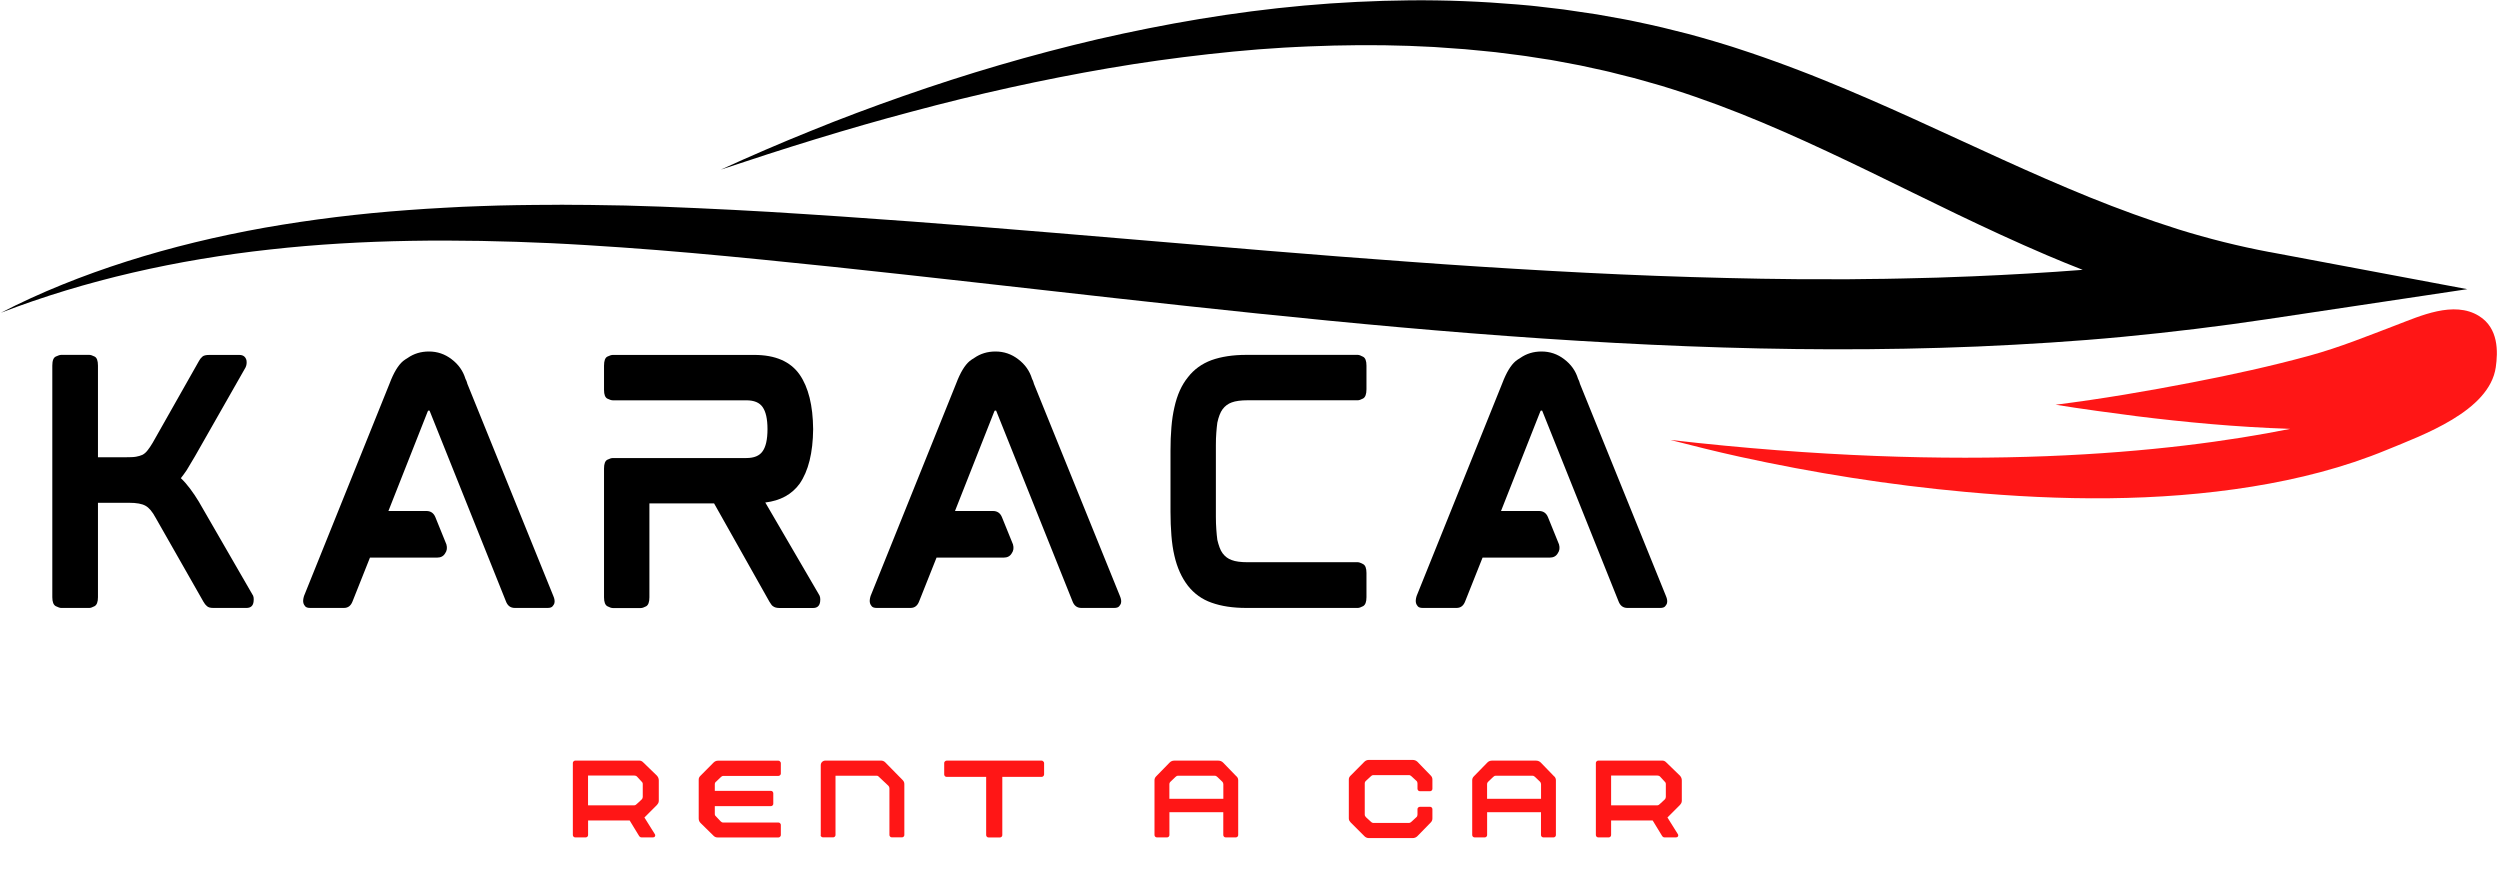
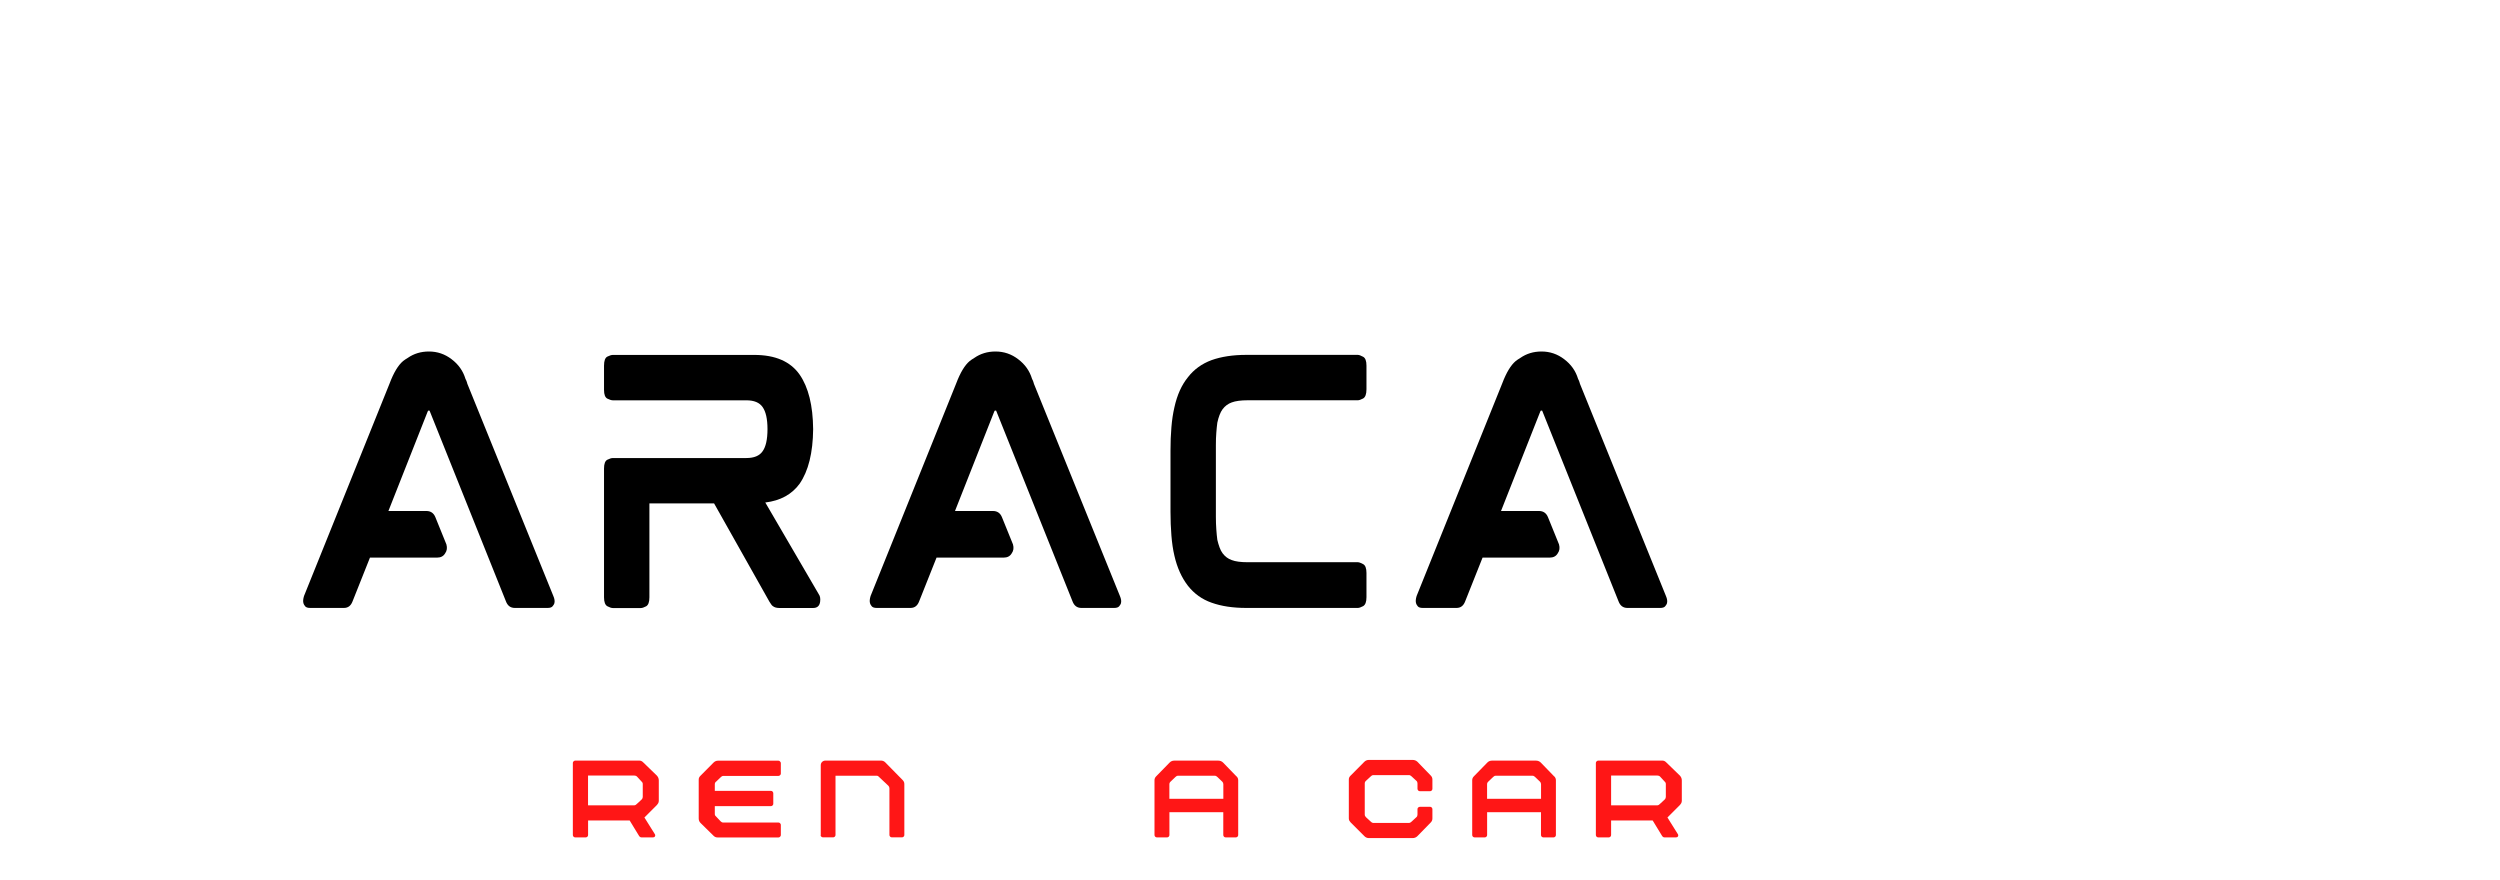
<svg xmlns="http://www.w3.org/2000/svg" id="katman_2" data-name="katman 2" viewBox="0 0 466 163.96">
  <defs>
    <style>
      .cls-1 {
        fill: #ff1616;
      }

      .cls-2 {
        clip-path: url(#clippath-4);
      }

      .cls-3 {
        fill: none;
      }

      .cls-4 {
        clip-path: url(#clippath-1);
      }

      .cls-5 {
        clip-path: url(#clippath-5);
      }

      .cls-6 {
        clip-path: url(#clippath-3);
      }

      .cls-7 {
        clip-path: url(#clippath-2);
      }

      .cls-8 {
        clip-path: url(#clippath);
      }
    </style>
    <clipPath id="clippath">
      <rect class="cls-3" width="466" height="93.29" />
    </clipPath>
    <clipPath id="clippath-1">
-       <rect class="cls-3" x="-.49" y="-.04" width="466.67" height="93.33" />
-     </clipPath>
+       </clipPath>
    <clipPath id="clippath-2">
      <rect class="cls-3" x="0" width="460.84" height="65.29" />
    </clipPath>
    <clipPath id="clippath-3">
      <rect class="cls-3" x="310.18" y="57.29" width="155.26" height="35.84" />
    </clipPath>
    <clipPath id="clippath-4">
      <rect class="cls-3" x="3.51" y="63.96" width="314.67" height="64" />
    </clipPath>
    <clipPath id="clippath-5">
      <rect class="cls-3" x="103.51" y="127.96" width="218.67" height="36" />
    </clipPath>
  </defs>
  <g id="katman_1" data-name="katman 1">
    <g class="cls-8">
      <g class="cls-4">
        <g>
          <g class="cls-7">
            <path d="M423.07,46.99c-5.73-1.08-11.42-2.5-17.01-4.24-5.58-1.76-11.1-3.77-16.56-5.98-5.46-2.22-10.88-4.6-16.31-7.07l-16.43-7.52c-5.55-2.52-11.19-4.99-17.01-7.34-1.46-.58-2.91-1.18-4.4-1.73l-2.22-.84-2.24-.82c-1.49-.56-3.03-1.06-4.54-1.59-.76-.26-1.54-.51-2.3-.76-.77-.25-1.53-.51-2.32-.74-1.56-.47-3.11-.95-4.7-1.39-.79-.22-1.57-.45-2.37-.65l-2.4-.6c-1.6-.4-3.19-.81-4.82-1.15l-2.43-.52c-.81-.17-1.61-.35-2.44-.49l-4.91-.88-4.94-.73c-.41-.06-.82-.13-1.23-.18l-1.24-.15-2.48-.29c-.83-.09-1.65-.21-2.48-.28l-2.49-.22C276.16.27,269.48,0,262.84.06c-6.64.07-13.26.39-19.8.98-13.1,1.18-25.91,3.4-38.37,6.26-12.45,2.91-24.55,6.48-36.26,10.59-5.85,2.05-11.64,4.21-17.3,6.52-5.68,2.29-11.26,4.7-16.75,7.21,11.75-3.93,23.59-7.64,35.65-10.83,12.03-3.23,24.26-5.95,36.61-8.07,6.17-1.06,12.39-1.92,18.62-2.62,3.11-.36,6.23-.64,9.35-.9l4.69-.32c1.56-.1,3.13-.15,4.68-.23,6.24-.26,12.48-.32,18.69-.1l4.64.21c1.54.1,3.08.22,4.62.33l1.15.08,1.15.11,2.3.22c.76.08,1.53.14,2.29.23l2.28.29,2.28.29c.76.08,1.51.22,2.26.33l2.26.35,1.13.17c.38.06.74.14,1.11.2l4.46.84,4.4.96c.74.15,1.46.35,2.18.53l2.18.55c1.46.34,2.87.77,4.3,1.17l2.14.61c.71.21,1.41.44,2.11.66,1.41.43,2.8.92,4.19,1.39,11.14,3.85,21.78,8.78,32.46,13.94,10.68,5.18,21.43,10.63,32.97,15.55,2.2.94,4.44,1.85,6.71,2.74-6.83.53-13.69.92-20.56,1.21l-6.52.24-6.54.16c-2.18.07-4.36.07-6.54.1l-3.28.04c-1.09.01-2.18,0-3.27,0-8.73.04-17.48-.15-26.24-.41-8.76-.26-17.53-.66-26.3-1.15-8.77-.49-17.55-1.05-26.33-1.7-17.57-1.26-35.16-2.78-52.8-4.27-17.65-1.49-35.34-2.97-53.1-4.17l-6.67-.44c-2.22-.15-4.44-.29-6.67-.42-4.45-.26-8.92-.49-13.4-.69-2.23-.1-4.48-.18-6.71-.28l-6.73-.21c-2.25-.04-4.49-.09-6.74-.11l-3.38-.02c-1.13-.02-2.25-.02-3.38,0-2.26.02-4.51.01-6.76.06l-3.38.07c-1.13.03-2.26.07-3.38.11l-3.38.13-3.38.18c-2.25.1-4.49.28-6.74.43-8.98.65-17.92,1.74-26.7,3.28-8.78,1.57-17.39,3.64-25.66,6.27-8.26,2.63-16.19,5.8-23.52,9.59,15.84-6.1,32.91-9.91,50.22-11.8,17.34-1.93,34.91-1.96,52.4-1.17,1.09.05,2.19.1,3.28.17l3.28.19c2.19.13,4.38.29,6.56.43l6.56.49c2.19.18,4.37.35,6.56.55,4.38.39,8.74.8,13.13,1.24,4.38.43,8.76.89,13.14,1.34,17.52,1.86,35.05,3.88,52.63,5.84,35.15,3.9,70.6,7.57,106.56,8.96,17.96.7,36.05.8,54.14.05,9.04-.4,18.09-.95,27.1-1.81s17.99-1.95,26.92-3.29l37.27-5.59-36.84-6.92Z" />
          </g>
          <g class="cls-6">
            <path class="cls-1" d="M324.19,85.12c13.89,3.04,27.97,5.28,42.13,6.57,17.76,1.63,35.84,1.86,53.49-.99,8.58-1.39,17.08-3.53,25.13-6.86,6.6-2.73,19.08-7.17,20.27-15.37.42-2.91.54-7.3-3.12-9.57-4.71-2.92-11.03.03-15.44,1.7-5.27,2-10.45,4.13-16.14,5.69-7.1,1.94-14.45,3.56-21.87,4.99-8.36,1.62-16.88,3.08-25.48,4.16,4.25.7,11.3,1.66,15.11,2.14,4.56.57,9.15,1.06,13.76,1.46,4.84.42,9.85.73,14.87.9-22.31,4.48-60.32,8.41-115.58,2.06,4.34,1.11,8.68,2.2,12.88,3.12Z" />
          </g>
        </g>
      </g>
    </g>
    <g class="cls-2">
      <g>
-         <path d="M37.14,93.65l9.9,17.15c.22.27.3.7.23,1.31-.08.81-.53,1.21-1.33,1.21h-6.17c-.57,0-.97-.11-1.21-.35-.22-.18-.43-.44-.63-.79l-8.92-15.67c-.61-1.14-1.24-1.88-1.88-2.23-.66-.38-1.68-.56-3.08-.56h-5.79v17.6c0,.88-.21,1.43-.63,1.67-.42.22-.74.33-.96.33h-5.27c-.22,0-.56-.11-1-.33-.43-.23-.65-.79-.65-1.67v-43.17c0-.92.21-1.48.65-1.69.44-.21.78-.31,1-.31h5.27c.22,0,.54.1.96.31s.63.77.63,1.69v17.08h5.27c.38,0,.71,0,1.02-.02.3-.01.57-.04.81-.08.46-.08.85-.2,1.19-.35.34-.18.65-.44.92-.79.15-.19.31-.41.48-.65.18-.25.34-.51.5-.79l8.63-15.25c.15-.3.36-.57.63-.81.23-.22.66-.33,1.27-.33h5.65c.69,0,1.13.33,1.31.98.08.49.03.94-.17,1.35l-9.44,16.58c-.57.96-1.08,1.82-1.54,2.58-.18.27-.36.52-.54.77-.17.25-.35.49-.54.71.57.53,1.14,1.18,1.71,1.94.58.77,1.16,1.63,1.73,2.58Z" />
        <path d="M87.08,71.46l16.06,39.63c.23.53.3.99.19,1.38-.04.16-.16.33-.33.54-.17.21-.48.31-.94.31h-6.1c-.81,0-1.36-.42-1.67-1.27l-14.17-35.38-.06-.13h-.23l-.04.04s-.04.06-.08.15l-7.31,18.52h7.08c.8,0,1.36.39,1.67,1.15l2.06,5.08c.18.64.1,1.19-.23,1.65-.31.54-.81.81-1.5.81h-12.52l-3.25,8.17c-.31.81-.84,1.21-1.6,1.21h-6.29c-.46,0-.77-.1-.94-.31s-.27-.39-.31-.54c-.11-.34-.08-.8.1-1.38l15.96-39.63c.76-2.01,1.6-3.4,2.52-4.17.11-.08.24-.18.4-.29.15-.11.3-.21.46-.29,1.14-.79,2.45-1.19,3.94-1.19,1.57,0,2.98.48,4.23,1.44,1.26.95,2.13,2.16,2.58,3.65.07.11.13.24.19.4.07.16.11.31.15.46Z" />
        <path d="M151.55,79.82v.33-.33ZM152.64,110.8c.23.31.31.77.23,1.38-.11.77-.55,1.15-1.31,1.15h-6.29c-.5,0-.91-.11-1.21-.35-.11-.07-.22-.18-.31-.33-.08-.15-.19-.3-.31-.46l-10.33-18.35h-12.06v17.5c0,.88-.2,1.43-.6,1.67-.41.22-.74.33-1,.33h-5.21c-.27,0-.6-.11-1.02-.33-.42-.23-.63-.79-.63-1.67v-24.02c0-.88.21-1.42.63-1.63s.76-.31,1.02-.31h24.88c1.44,0,2.45-.42,3.02-1.25.61-.84.92-2.22.92-4.13s-.31-3.28-.92-4.13c-.57-.83-1.58-1.25-3.02-1.25h-24.88c-.27,0-.6-.1-1.02-.31s-.63-.75-.63-1.63v-4.52c0-.92.21-1.48.63-1.69s.76-.31,1.02-.31h26.35c3.93,0,6.75,1.22,8.46,3.67,1.64,2.36,2.48,5.75,2.52,10.17-.04,4.42-.89,7.81-2.52,10.17-1.45,1.99-3.58,3.16-6.4,3.5l10,17.15Z" />
        <path d="M192.69,71.46l16.06,39.63c.23.53.3.99.19,1.38-.04.16-.16.33-.33.54-.17.21-.48.31-.94.31h-6.1c-.81,0-1.36-.42-1.67-1.27l-14.17-35.38-.06-.13h-.23l-.04.04s-.04.06-.08.15l-7.31,18.52h7.08c.8,0,1.36.39,1.67,1.15l2.06,5.08c.18.64.1,1.19-.23,1.65-.31.54-.81.81-1.5.81h-12.52l-3.25,8.17c-.31.81-.84,1.21-1.6,1.21h-6.29c-.46,0-.77-.1-.94-.31s-.27-.39-.31-.54c-.11-.34-.08-.8.1-1.38l15.96-39.63c.76-2.01,1.6-3.4,2.52-4.17.11-.08.24-.18.4-.29.15-.11.3-.21.46-.29,1.14-.79,2.45-1.19,3.94-1.19,1.57,0,2.98.48,4.23,1.44,1.26.95,2.13,2.16,2.58,3.65.07.11.13.24.19.4.07.16.11.31.15.46Z" />
        <path d="M253.1,66.15c.23,0,.56.12.98.35.42.22.63.77.63,1.65v4.4c0,.92-.21,1.49-.63,1.73-.42.22-.74.33-.98.33h-20.52c-1.29,0-2.29.14-2.98.4-.68.24-1.25.66-1.71,1.27-.42.57-.74,1.41-.98,2.5-.07.54-.14,1.17-.19,1.88-.06.7-.08,1.48-.08,2.35v13.33c0,.83.03,1.61.08,2.33.05.72.11,1.38.19,1.96.13.53.26,1,.42,1.42.15.42.34.78.56,1.08.46.61,1.03,1.04,1.71,1.27.69.27,1.69.4,2.98.4h20.52c.23,0,.56.12.98.35.42.22.63.77.63,1.65v4.52c0,.88-.21,1.43-.63,1.67-.42.22-.74.33-.98.33h-20.81c-2.47,0-4.63-.32-6.46-.98-1.75-.61-3.22-1.66-4.4-3.15-1.18-1.53-2.02-3.4-2.52-5.6-.27-1.14-.45-2.4-.56-3.77-.11-1.38-.17-2.86-.17-4.46v-11.31c0-1.57.05-3.03.17-4.4.11-1.38.3-2.61.56-3.73.5-2.28,1.34-4.15,2.52-5.6,1.11-1.44,2.57-2.51,4.4-3.19,1.83-.65,3.98-.98,6.46-.98h20.81Z" />
        <path d="M294.47,71.46l16.06,39.63c.23.53.3.99.19,1.38-.04.16-.16.33-.33.54-.17.21-.48.31-.94.31h-6.1c-.81,0-1.36-.42-1.67-1.27l-14.17-35.38-.06-.13h-.23l-.04.04s-.04.06-.08.15l-7.31,18.52h7.08c.8,0,1.36.39,1.67,1.15l2.06,5.08c.18.64.1,1.19-.23,1.65-.31.54-.81.81-1.5.81h-12.52l-3.25,8.17c-.31.81-.84,1.21-1.6,1.21h-6.29c-.46,0-.77-.1-.94-.31s-.27-.39-.31-.54c-.11-.34-.08-.8.1-1.38l15.96-39.63c.76-2.01,1.6-3.4,2.52-4.17.11-.08.24-.18.4-.29.15-.11.3-.21.46-.29,1.14-.79,2.45-1.19,3.94-1.19,1.57,0,2.98.48,4.23,1.44,1.26.95,2.13,2.16,2.58,3.65.07.11.13.24.19.4.07.16.11.31.15.46Z" />
      </g>
    </g>
    <g class="cls-5">
      <g>
        <path class="cls-1" d="M122.47,144.61c.22.24.33.53.33.88v3.79c0,.14-.04.28-.1.42-.07.13-.15.24-.23.33l-2.35,2.35,1.94,3.1c.09.14.1.28.02.42-.07.13-.19.19-.35.19h-2.15c-.17,0-.31-.08-.44-.25l-1.77-2.9h-7.75v2.71c0,.13-.04.23-.13.31s-.18.13-.29.13h-1.98c-.11,0-.22-.04-.31-.13-.08-.08-.13-.19-.13-.31v-13.44c0-.11.04-.21.13-.29.09-.09.2-.15.31-.15h11.92c.29,0,.54.11.75.33l2.58,2.5ZM109.61,144.57v5.54h8.65c.13,0,.26-.07.42-.23l.92-.85c.14-.14.21-.3.21-.48v-2.42c0-.11-.03-.21-.08-.29l-.15-.17-.85-.92c-.14-.13-.31-.19-.5-.19h-8.6Z" />
        <path class="cls-1" d="M133.45,145.71c-.14.13-.21.29-.21.48v1.23h10.48c.11,0,.21.04.29.13s.13.19.13.31v1.96c0,.13-.04.23-.13.31s-.18.13-.29.13h-10.48v1.48c0,.1.03.2.08.29l1.02,1.08c.13.14.28.21.48.21h10.29c.11,0,.21.04.29.13.09.08.15.18.15.29v1.92c0,.13-.05.23-.15.31-.08.08-.18.13-.29.13h-11.35c-.29,0-.54-.1-.75-.31l-2.42-2.38c-.24-.23-.35-.52-.35-.85v-7.25c0-.15.03-.29.1-.42.08-.14.17-.24.25-.31l2.42-2.44c.23-.23.51-.35.83-.35h11.27c.11,0,.21.05.29.15.09.08.15.18.15.29v1.98c0,.11-.05.21-.15.29-.08.08-.18.13-.29.13h-10.33c-.13,0-.27.08-.42.23l-.92.88Z" />
        <path class="cls-1" d="M152.99,155.65v-13c0-.25.08-.46.25-.63.18-.17.4-.25.65-.25h10.29c.34,0,.63.12.85.35l3.23,3.29c.21.21.31.46.31.75v9.48c0,.13-.04.23-.13.31s-.18.13-.29.13h-1.92c-.11,0-.22-.04-.31-.13-.08-.08-.13-.19-.13-.31v-8.69c0-.19-.06-.35-.19-.48l-1.88-1.77c-.07-.07-.16-.1-.27-.1h-7.71v11.04c0,.13-.04.23-.13.31s-.18.13-.29.13h-1.92c-.11,0-.22-.04-.31-.13-.08-.08-.13-.19-.13-.31Z" />
-         <path class="cls-1" d="M194.18,141.78c.11,0,.21.05.29.15.09.08.15.18.15.29v2.15c0,.11-.05.22-.15.31-.08.08-.18.13-.29.13h-7.35v10.85c0,.13-.04.23-.13.31s-.18.13-.29.13h-2.15c-.13,0-.23-.04-.31-.13s-.13-.19-.13-.31v-10.85h-7.38c-.11,0-.22-.04-.31-.13-.08-.09-.13-.2-.13-.31v-2.15c0-.11.04-.21.13-.29.09-.09.2-.15.31-.15h17.73Z" />
        <path class="cls-1" d="M230.49,144.71c.21.21.31.45.31.73v10.21c0,.13-.04.23-.13.31s-.18.13-.29.13h-1.92c-.11,0-.22-.04-.31-.13-.08-.08-.13-.19-.13-.31v-4.25h-10.04v4.25c0,.13-.04.23-.13.31s-.18.13-.29.13h-1.92c-.11,0-.22-.04-.31-.13-.08-.08-.13-.19-.13-.31v-10.21c0-.28.1-.52.31-.73l2.52-2.58c.23-.23.52-.35.85-.35h8.21c.34,0,.64.12.88.35l2.5,2.58ZM217.99,148.9h10.04v-2.71c0-.19-.06-.35-.19-.48l-.92-.88-.17-.13c-.08-.07-.18-.1-.29-.1h-6.9c-.14,0-.24.04-.29.1l-.17.13-.92.88c-.14.13-.21.29-.21.48v2.71Z" />
        <path class="cls-1" d="M264.66,147.48c-.11,0-.22-.04-.31-.13-.08-.09-.13-.2-.13-.31v-1c0-.21-.06-.36-.19-.48l-.92-.85c-.16-.15-.31-.23-.46-.23h-6.71c-.13,0-.27.08-.42.23l-.92.85c-.14.13-.21.29-.21.48v5.77c0,.2.07.36.21.5l.92.85c.15.16.29.23.42.23h6.71c.15,0,.3-.07.46-.23l.92-.85c.13-.11.19-.28.19-.5v-1c0-.11.04-.21.13-.29.09-.08.2-.13.31-.13h1.92c.11,0,.21.04.29.13s.13.18.13.29v1.75c0,.29-.1.54-.31.75l-2.5,2.56c-.24.23-.53.35-.88.35h-8.15c-.32,0-.6-.12-.83-.35l-2.56-2.56c-.08-.09-.17-.21-.25-.33-.07-.14-.1-.28-.1-.42v-7.27c0-.15.03-.29.1-.42.08-.14.17-.24.25-.31l2.56-2.58c.23-.22.51-.33.83-.33h8.15c.34,0,.64.11.88.33l2.5,2.58c.21.21.31.45.31.73v1.75c0,.11-.04.22-.13.31-.08.08-.18.13-.29.13h-1.92Z" />
        <path class="cls-1" d="M289.71,144.71c.21.21.31.45.31.73v10.21c0,.13-.04.23-.13.31s-.18.13-.29.13h-1.92c-.11,0-.22-.04-.31-.13-.08-.08-.13-.19-.13-.31v-4.25h-10.04v4.25c0,.13-.04.23-.13.31s-.18.13-.29.13h-1.92c-.11,0-.22-.04-.31-.13-.08-.08-.13-.19-.13-.31v-10.21c0-.28.1-.52.31-.73l2.52-2.58c.23-.23.52-.35.85-.35h8.21c.34,0,.64.12.88.35l2.5,2.58ZM277.21,148.9h10.04v-2.71c0-.19-.06-.35-.19-.48l-.92-.88-.17-.13c-.08-.07-.18-.1-.29-.1h-6.9c-.14,0-.24.04-.29.1l-.17.13-.92.88c-.14.13-.21.29-.21.48v2.71Z" />
        <path class="cls-1" d="M313.16,144.61c.22.24.33.53.33.88v3.79c0,.14-.04.28-.1.42-.07.13-.15.24-.23.33l-2.35,2.35,1.94,3.1c.09.14.1.28.02.42-.07.13-.19.19-.35.19h-2.15c-.17,0-.31-.08-.44-.25l-1.77-2.9h-7.75v2.71c0,.13-.04.23-.13.31s-.18.13-.29.13h-1.98c-.11,0-.22-.04-.31-.13-.08-.08-.13-.19-.13-.31v-13.44c0-.11.04-.21.13-.29.09-.09.2-.15.31-.15h11.92c.29,0,.54.11.75.33l2.58,2.5ZM300.31,144.57v5.54h8.65c.13,0,.26-.07.42-.23l.92-.85c.14-.14.21-.3.21-.48v-2.42c0-.11-.03-.21-.08-.29l-.15-.17-.85-.92c-.14-.13-.31-.19-.5-.19h-8.6Z" />
      </g>
    </g>
  </g>
</svg>